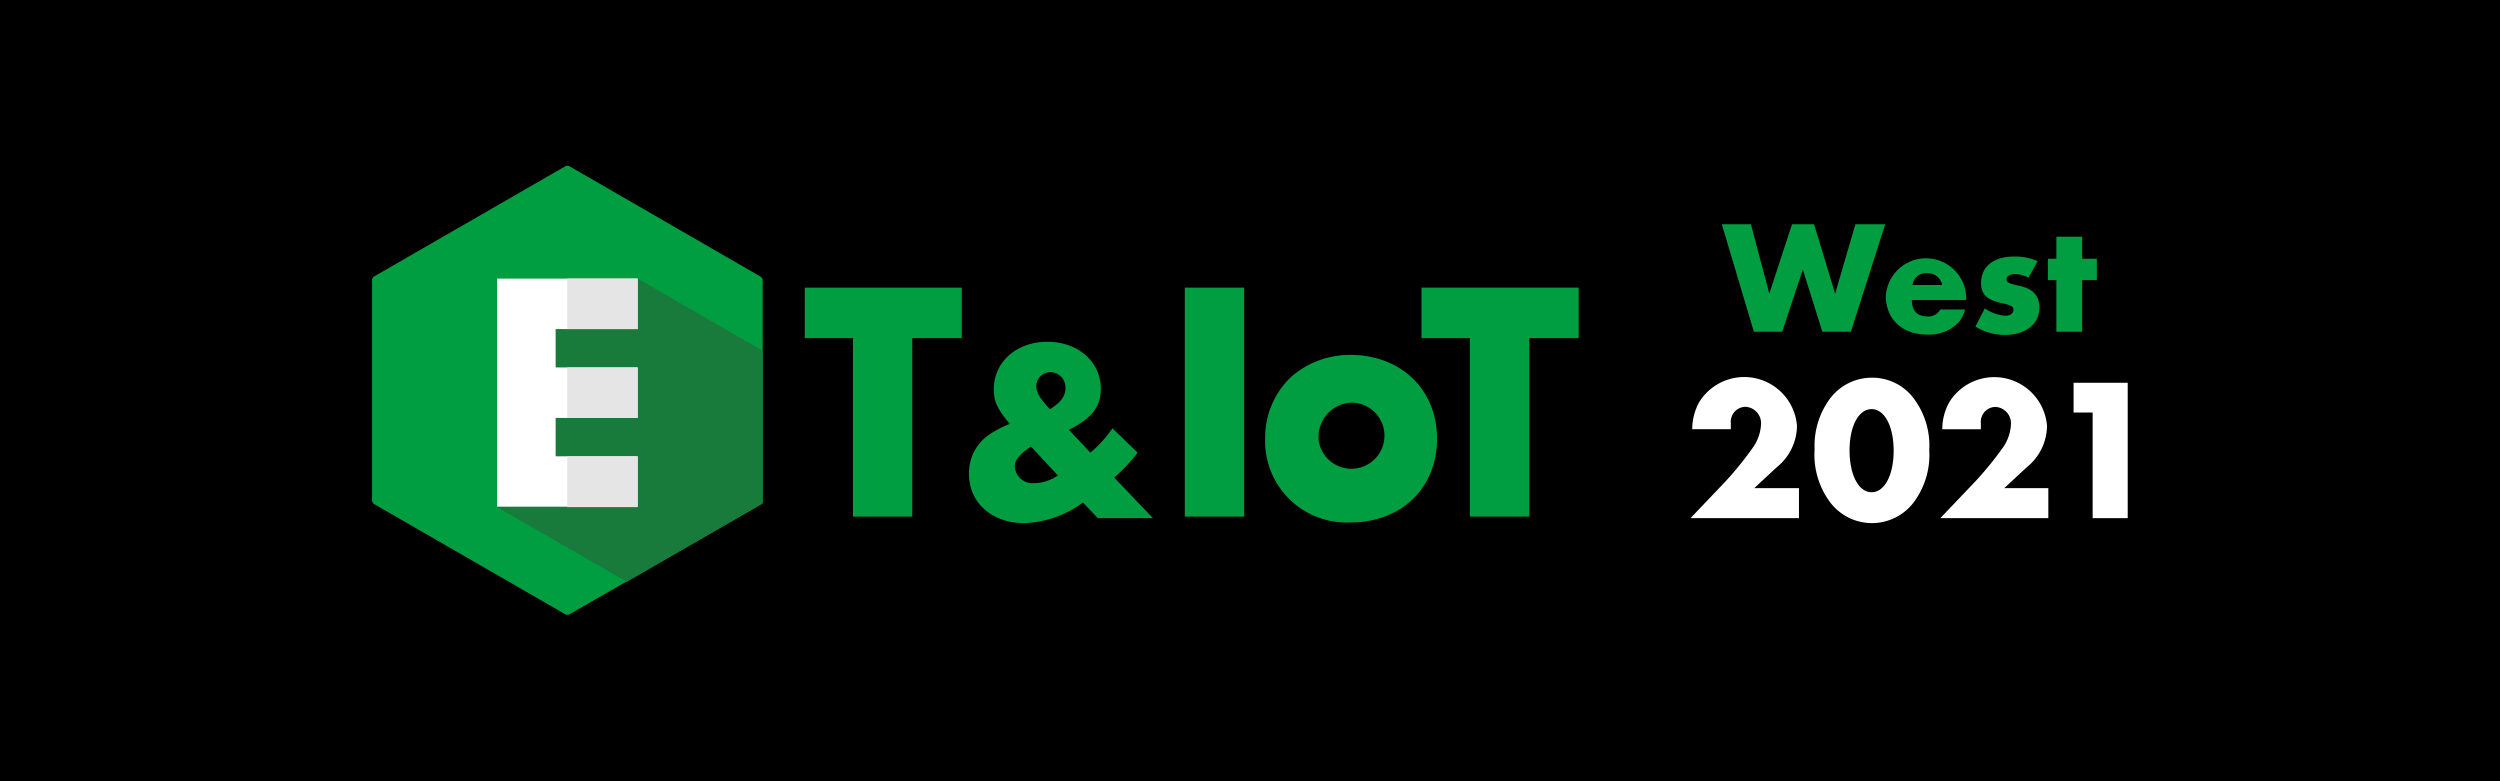
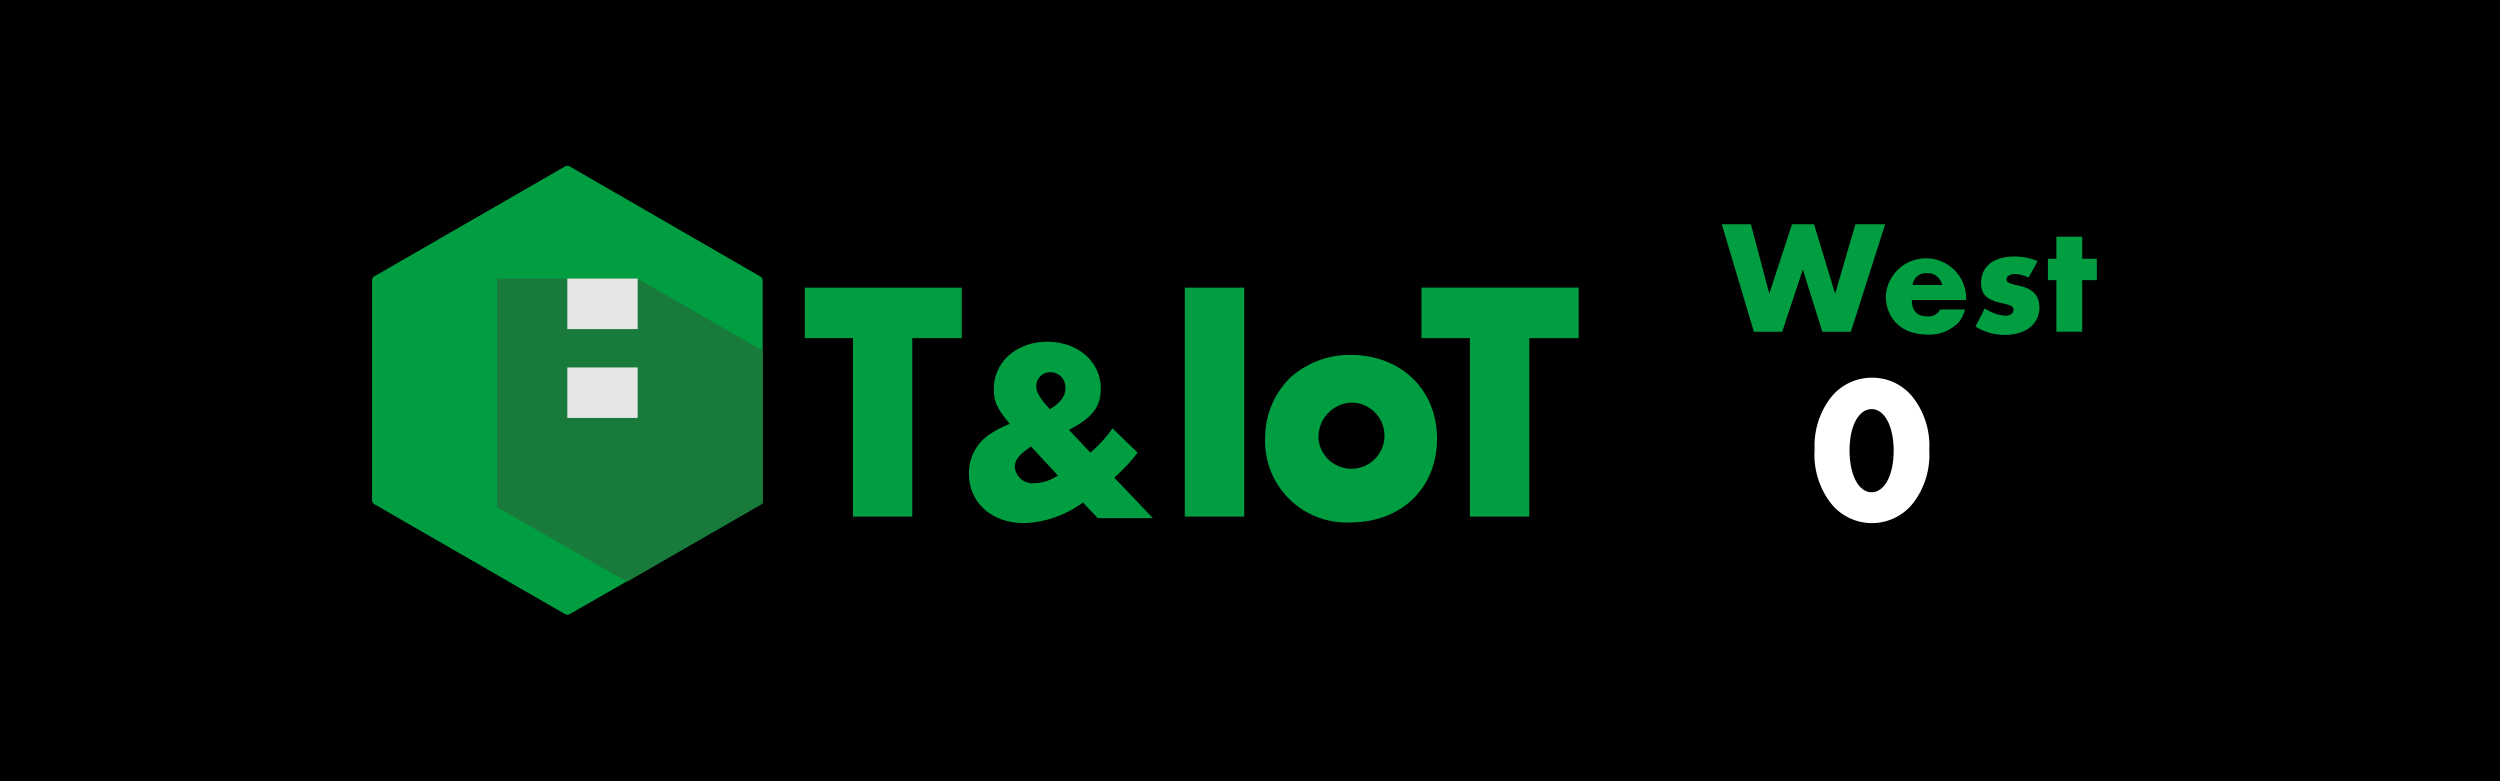
<svg xmlns="http://www.w3.org/2000/svg" viewBox="0 0 226.77 70.87">
  <defs>
    <clipPath id="a">
      <polygon points="51.47 14.98 33.75 25.2 33.75 45.66 51.47 55.89 69.19 45.66 69.19 25.2 51.47 14.98" style="fill:none" />
    </clipPath>
  </defs>
  <title>west2021_dk</title>
  <rect width="226.77" height="70.87" />
  <path d="M51.65,15.08a.41.41,0,0,0-.37,0l-17.35,10a.41.41,0,0,0-.18.32v20a.41.41,0,0,0,.18.32l17.35,10a.41.41,0,0,0,.37,0L69,45.77a.41.41,0,0,0,.18-.32v-20A.41.41,0,0,0,69,25.1Z" style="fill:#009e41" />
  <g style="clip-path:url(#a)">
    <path d="M57.84,25.27H45.09V46L62.8,56.19,75.56,35.5Z" style="fill:#187a3b" />
  </g>
-   <polygon points="57.84 29.85 57.84 25.27 45.09 25.27 45.09 45.96 57.84 45.96 57.84 41.39 50.4 41.39 50.4 37.91 57.84 37.91 57.84 33.33 50.4 33.33 50.4 29.85 57.84 29.85" style="fill:#fff" />
  <path d="M51.46,29.85V25.27h6.38v4.58Z" style="fill:#e5e5e6" />
  <path d="M51.46,37.91V33.33h6.38v4.58Z" style="fill:#e5e5e6" />
-   <path d="M51.46,46V41.39h6.38V46Z" style="fill:#e5e5e6" />
  <path d="M82.75,46.86H77.37V30.67H73V26.09H87.24v4.58H82.75Z" style="fill:#009e41" />
  <path d="M98.91,41.06a11.58,11.58,0,0,0,2-2.21l2.28,2.21a15.2,15.2,0,0,1-2.12,2.26L104.58,47h-5l-1.35-1.42a9.55,9.55,0,0,1-5.34,1.87c-2.91,0-5-1.84-5-4.48a4.24,4.24,0,0,1,1.52-3.31,8.83,8.83,0,0,1,2.19-1.21C90.4,37,90.15,36.4,90.15,35.28,90.15,32.83,92.22,31,95,31s4.85,1.82,4.85,4.24c0,1.66-.77,2.66-2.89,3.75Zm-5.39-.56c-1,.68-1.47,1.19-1.47,1.84a1.62,1.62,0,0,0,1.79,1.49,4,4,0,0,0,2.12-.7Zm3.12-5.32a1.36,1.36,0,0,0-1.38-1.42A1.27,1.27,0,0,0,94,35.07c0,.51.37,1.14,1.24,2.05C96.23,36.49,96.65,35.93,96.65,35.19Z" style="fill:#009e41" />
  <path d="M112.86,46.86h-5.39V26.09h5.39Z" style="fill:#009e41" />
  <path d="M130.35,39.79c0,4.48-3.23,7.6-7.87,7.6a7.39,7.39,0,0,1-7.72-7.72,7.59,7.59,0,0,1,2.35-5.48,8.12,8.12,0,0,1,5.44-2C127.12,32.23,130.35,35.37,130.35,39.79Zm-10.76-.06a3,3,0,1,0,2.95-3.21A3.12,3.12,0,0,0,119.6,39.73Z" style="fill:#009e41" />
  <path d="M138.72,46.86h-5.39V30.67h-4.39V26.09H143.2v4.58h-4.48Z" style="fill:#009e41" />
  <path d="M160.49,26.64l2.06-6.3h2l1.91,6.3,1.84-6.3H171l-3.11,9.75h-2.59l-1.77-5.64-1.87,5.64h-2.57l-2.91-9.75h2.64Z" style="fill:#009e41" />
  <path d="M173.42,27.21c0,1,.48,1.49,1.42,1.49a1.17,1.17,0,0,0,1.15-.63h2.25a2.74,2.74,0,0,1-.58,1.17,3.68,3.68,0,0,1-2.82,1.11c-2.29,0-3.78-1.39-3.78-3.52a3.65,3.65,0,0,1,7.29.15v.23Zm2.75-1.36a1.33,1.33,0,0,0-1.37-1.07,1.23,1.23,0,0,0-1.32,1.07Z" style="fill:#009e41" />
  <path d="M184,25.18a2.82,2.82,0,0,0-1.27-.32c-.42,0-.72.2-.72.47s.18.38,1.05.57c1.32.26,1.93.89,1.93,2,0,1.5-1.24,2.48-3.16,2.48a5.07,5.07,0,0,1-2.64-.76l.85-1.65a3.7,3.7,0,0,0,1.87.67c.42,0,.73-.22.73-.53s-.2-.42-1-.6c-1.4-.29-1.94-.8-1.94-1.84,0-1.48,1.12-2.4,3-2.4a5.06,5.06,0,0,1,2.13.42Z" style="fill:#009e41" />
  <path d="M188.87,30.09h-2.34V25.41h-.77V23.47h.77v-2h2.34v2h1.33v1.94h-1.33Z" style="fill:#009e41" />
-   <path d="M163.18,44.28V47h-9.84l3.11-3.26A30.2,30.2,0,0,0,159,40.6a4,4,0,0,0,.74-2.12,1.49,1.49,0,0,0-1.42-1.58A1.36,1.36,0,0,0,157,38.41c0,.13,0,.26,0,.52h-3.5a5.09,5.09,0,0,1,.63-2.45A4.8,4.8,0,0,1,163,38.62a4.87,4.87,0,0,1-1.82,3.75l-2.06,1.91Z" style="fill:#fff" />
  <path d="M173.6,36.15a7.14,7.14,0,0,1,1.4,4.69,7.19,7.19,0,0,1-1.4,4.71,4.75,4.75,0,0,1-7.6,0,7.21,7.21,0,0,1-1.4-4.8,7.18,7.18,0,0,1,1.4-4.6,4.75,4.75,0,0,1,3.81-1.89A4.69,4.69,0,0,1,173.6,36.15Zm-5.83,4.69c0,2.26.83,3.81,2,3.81s2-1.55,2-3.77-.83-3.77-2-3.77S167.77,38.65,167.77,40.84Z" style="fill:#fff" />
-   <path d="M185.8,44.28V47H176l3.11-3.26a30.2,30.2,0,0,0,2.56-3.13,4,4,0,0,0,.74-2.12,1.49,1.49,0,0,0-1.42-1.58,1.36,1.36,0,0,0-1.31,1.51c0,.13,0,.26,0,.52h-3.5a5.09,5.09,0,0,1,.63-2.45,4.8,4.8,0,0,1,8.87,2.13,4.87,4.87,0,0,1-1.82,3.75l-2.06,1.91Z" style="fill:#fff" />
-   <path d="M188.09,37.42v-2.7H193V47h-3.18V37.42Z" style="fill:#fff" />
</svg>